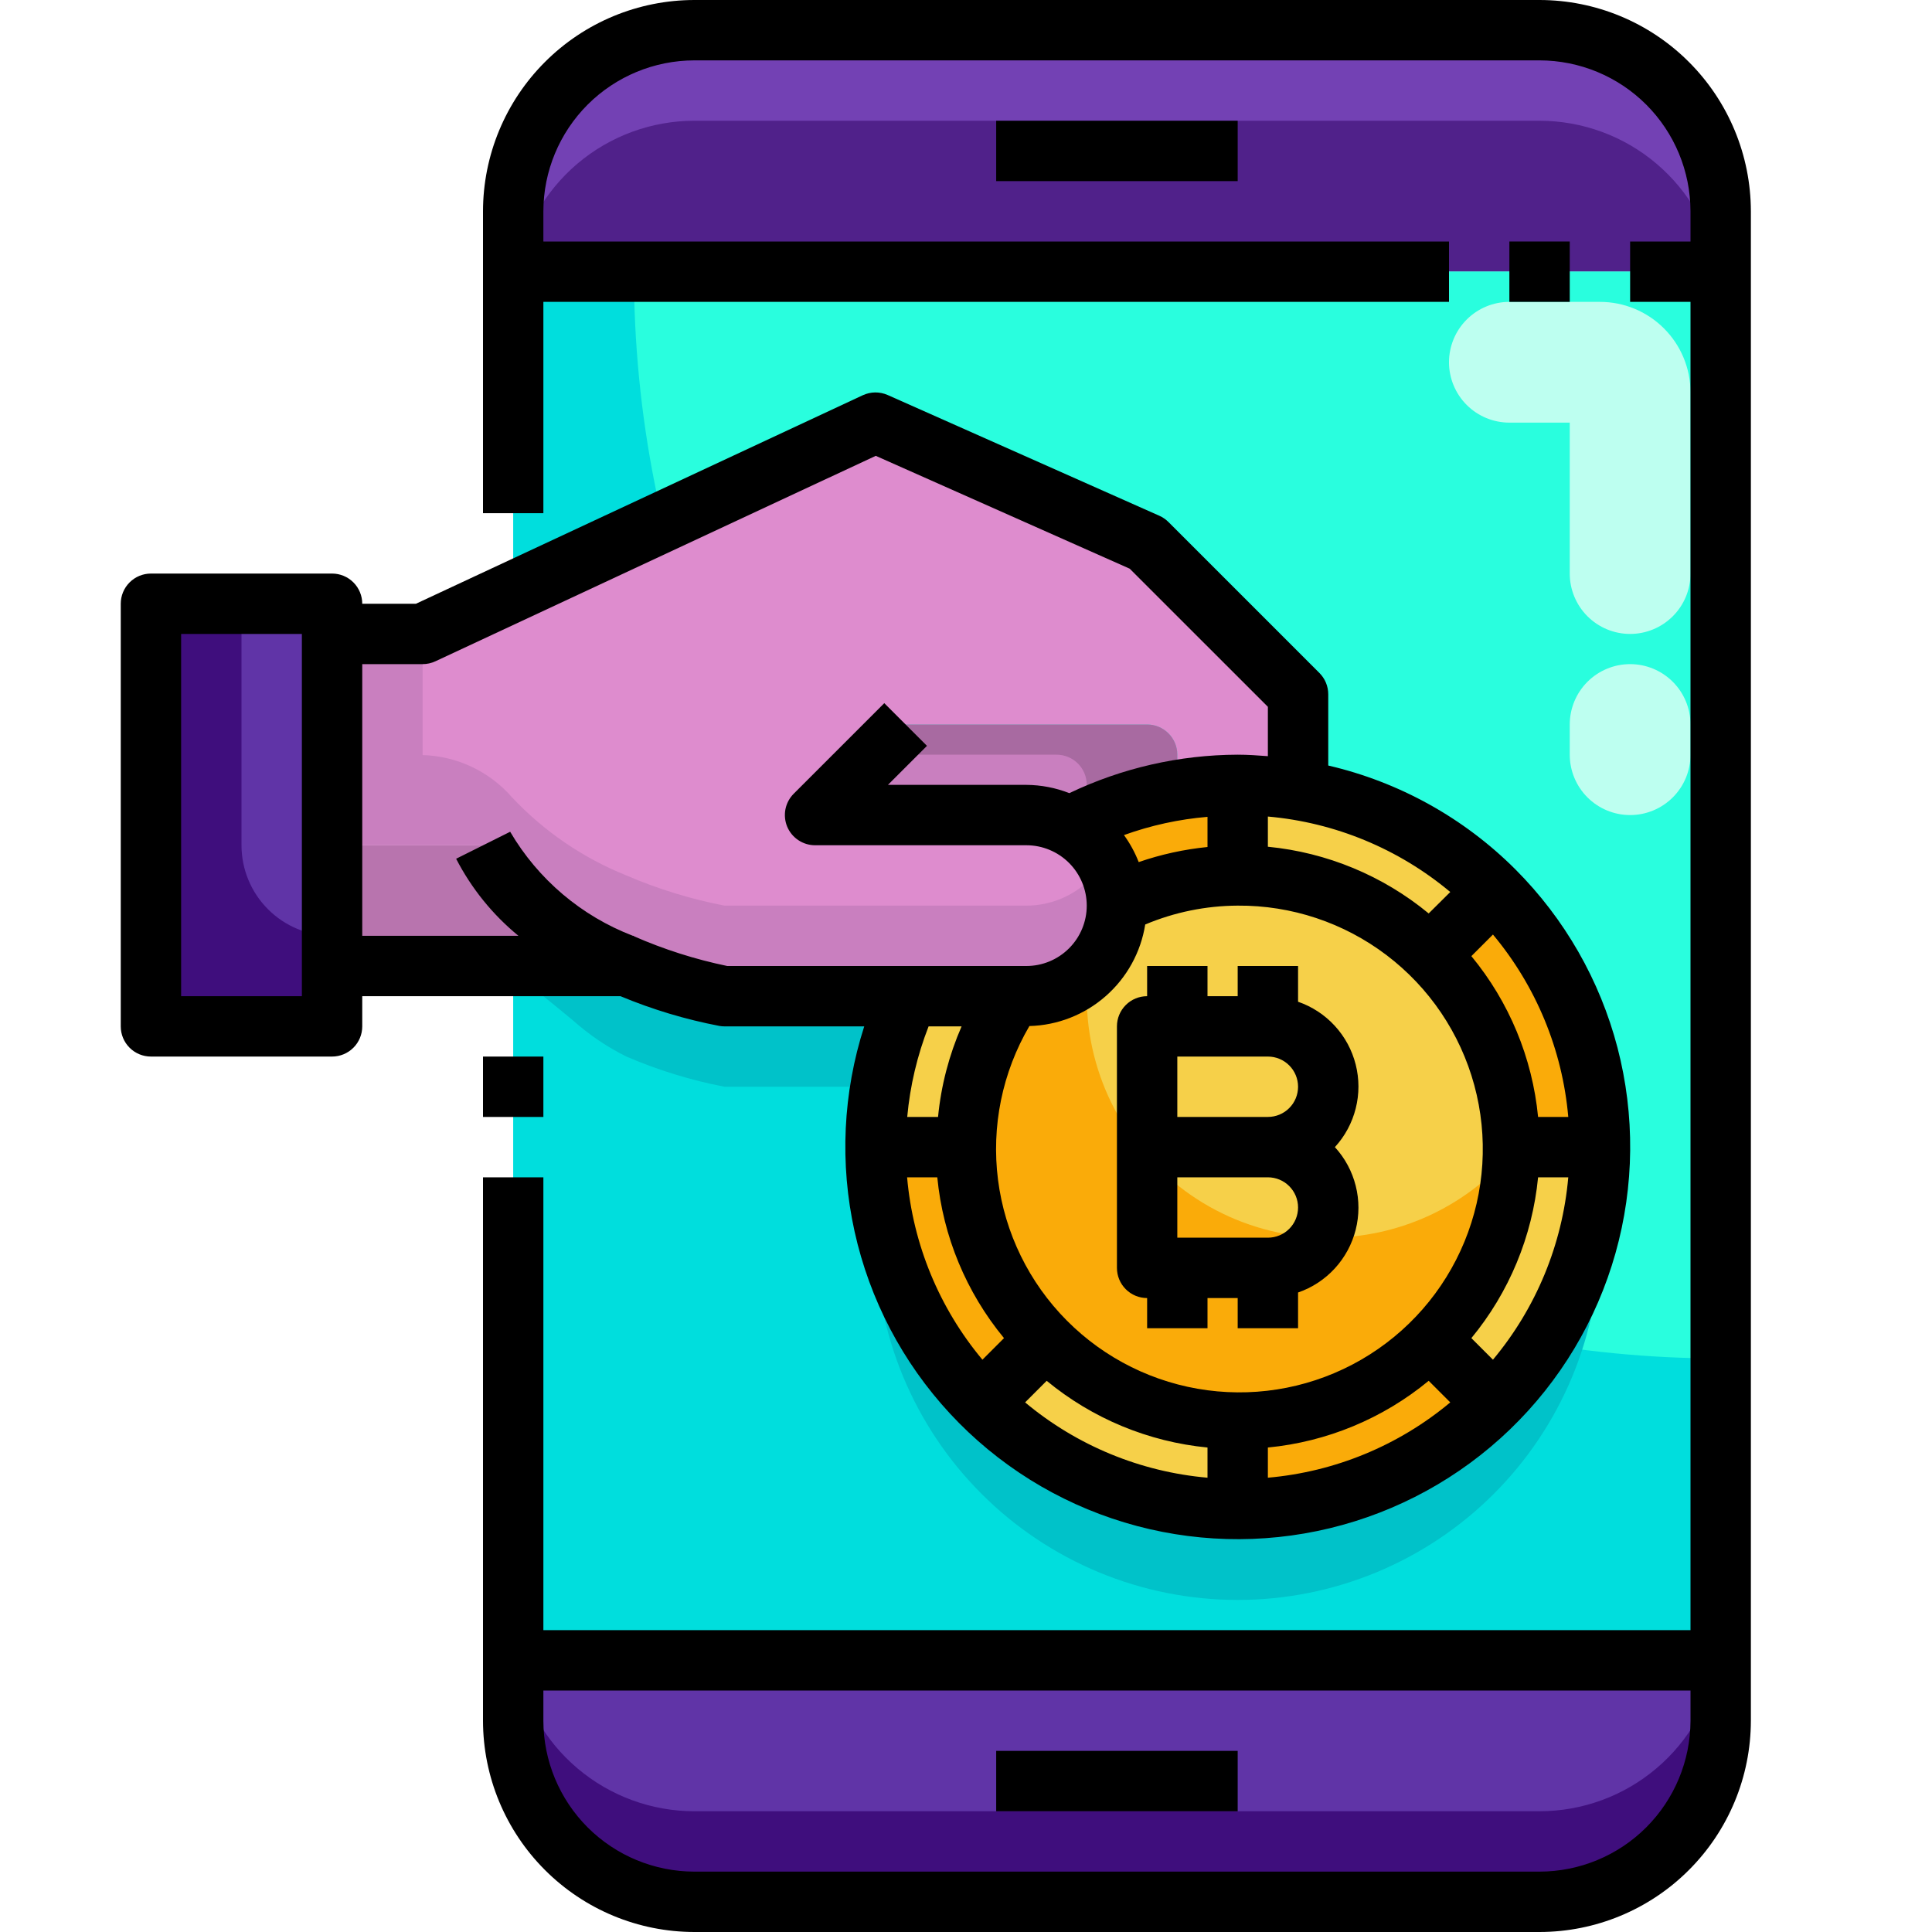
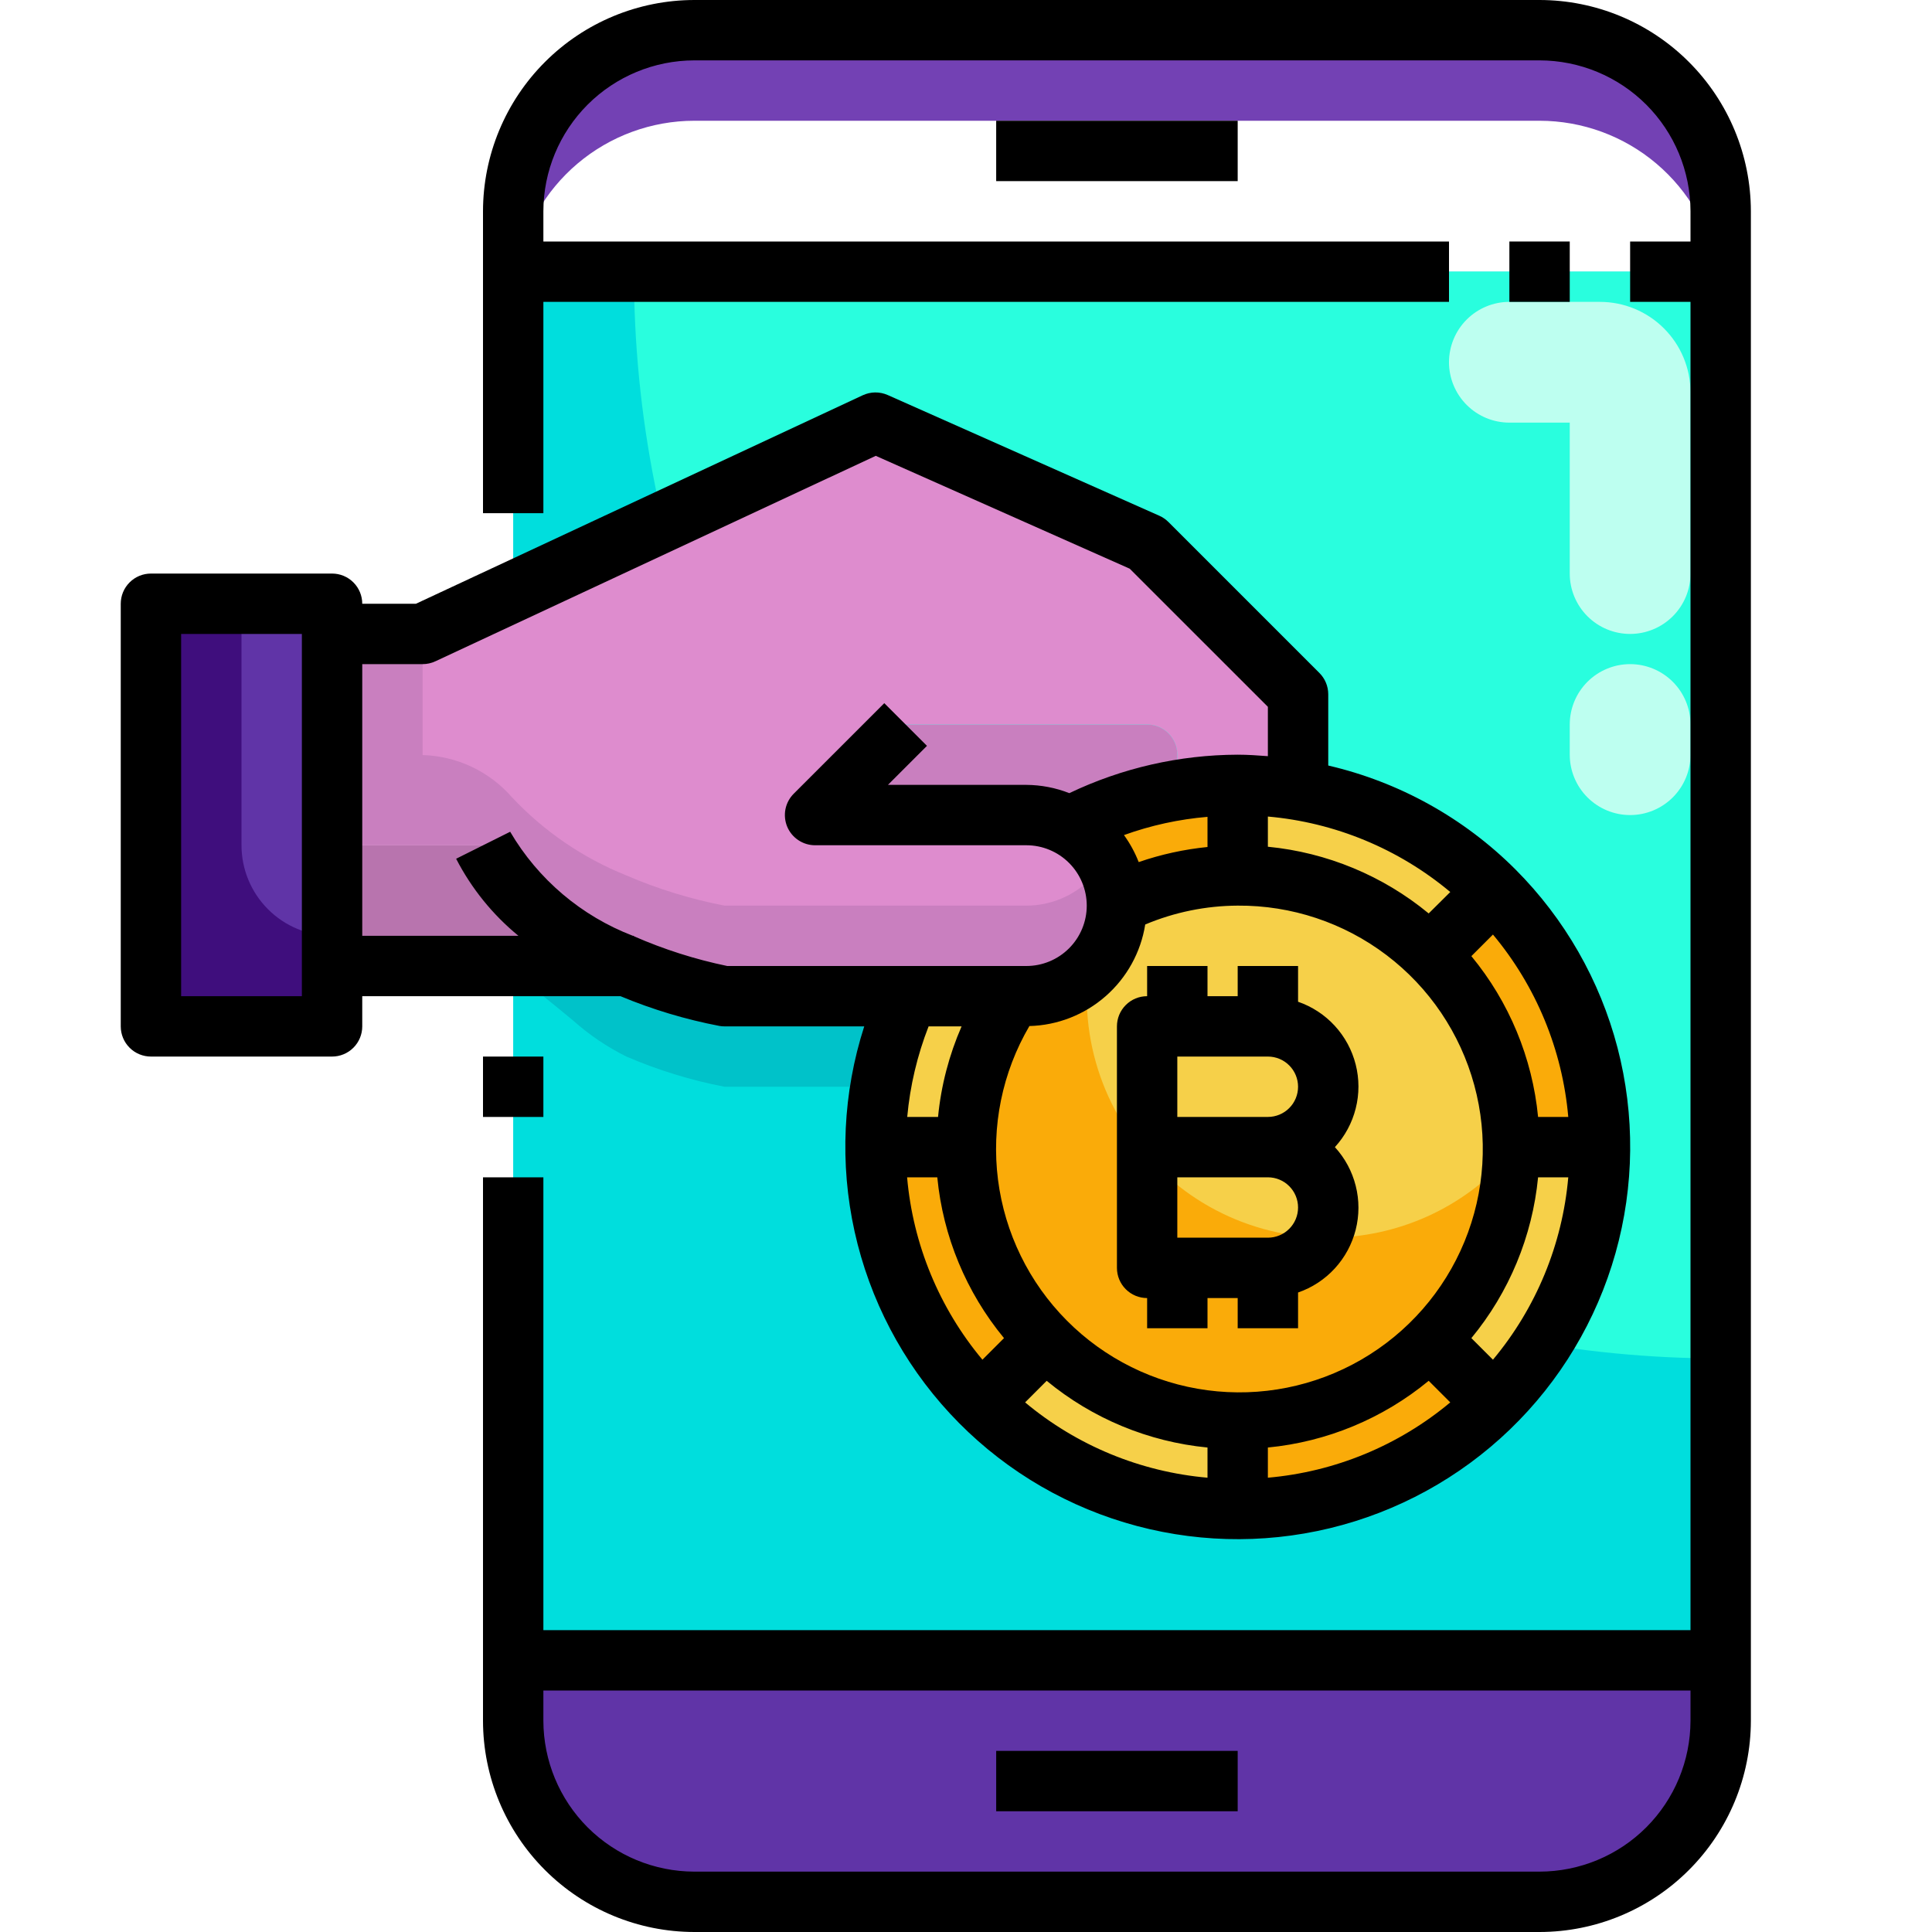
<svg xmlns="http://www.w3.org/2000/svg" width="64" height="64" fill="none" viewBox="0 0 64 64" id="payments">
  <path fill="#6034A7" d="M57 55V57C57 58.591 56.368 60.117 55.243 61.243C54.117 62.368 52.591 63 51 63H23C21.409 63 19.883 62.368 18.757 61.243C17.632 60.117 17 58.591 17 57V55H57Z" />
-   <path fill="#50218A" d="M57 7V9H17V7C17 5.409 17.632 3.883 18.757 2.757C19.883 1.632 21.409 1 23 1H51C52.591 1 54.117 1.632 55.243 2.757C56.368 3.883 57 5.409 57 7Z" />
  <path fill="#7341B4" d="M57 7C57 5.409 56.368 3.883 55.243 2.757C54.117 1.632 52.591 1 51 1H23C21.409 1 19.883 1.632 18.757 2.757C17.632 3.883 17 5.409 17 7V9H17.09C17.326 7.603 18.049 6.335 19.131 5.419C20.212 4.504 21.583 4.001 23 4H51C52.417 4.001 53.788 4.504 54.869 5.419C55.951 6.335 56.674 7.603 56.91 9H57V7Z" />
-   <path fill="#3F0E7D" d="M17 57C17 58.591 17.632 60.117 18.757 61.243C19.883 62.368 21.409 63 23 63H51C52.591 63 54.117 62.368 55.243 61.243C56.368 60.117 57 58.591 57 57V55H56.91C56.674 56.397 55.951 57.666 54.869 58.581C53.788 59.496 52.417 59.999 51 60H23C21.583 59.999 20.212 59.496 19.131 58.581C18.049 57.666 17.326 56.397 17.09 55H17V57Z" />
  <path fill="#00DEDD" d="M57 9V55H17V17V9H57Z" />
  <path fill="#29FEDE" d="M21 9C20.997 13.728 21.927 18.411 23.735 22.78C25.543 27.149 28.195 31.118 31.538 34.462C34.882 37.805 38.851 40.457 43.22 42.265C47.589 44.073 52.272 45.003 57 45V9H21Z" />
  <path fill="#FAAB09" d="M41 47C45.971 47 50 42.971 50 38C50 33.029 45.971 29 41 29C36.029 29 32 33.029 32 38C32 42.971 36.029 47 41 47Z" />
  <path fill="#FAAB09" d="M41 29C39.818 28.998 38.648 29.231 37.556 29.684 36.465 30.137 35.473 30.802 34.64 31.64L32.51 29.51C33.624 28.394 34.948 27.51 36.405 26.907 37.862 26.305 39.423 25.997 41 26V29zM32 38C31.999 39.182 32.231 40.352 32.684 41.444 33.137 42.535 33.802 43.527 34.64 44.36L32.51 46.49C31.394 45.376 30.51 44.052 29.907 42.595 29.305 41.138 28.997 39.577 29 38H32zM41 47C42.182 47.002 43.352 46.769 44.444 46.316 45.535 45.863 46.527 45.198 47.36 44.36L49.49 46.49C48.376 47.606 47.052 48.49 45.595 49.093 44.138 49.695 42.577 50.003 41 50V47zM50 38C50.002 36.818 49.769 35.648 49.316 34.556 48.863 33.465 48.198 32.473 47.36 31.64L49.49 29.51C50.606 30.624 51.49 31.948 52.093 33.405 52.695 34.862 53.003 36.423 53 38H50z" />
  <path fill="#F6D049" d="M34.64 31.64C33.802 32.473 33.137 33.465 32.684 34.556 32.231 35.648 31.999 36.818 32 38H29C28.997 36.423 29.305 34.862 29.907 33.405 30.51 31.948 31.394 30.624 32.51 29.51L34.64 31.64zM34.64 44.36C35.473 45.198 36.465 45.863 37.556 46.316 38.648 46.769 39.818 47.002 41 47V50C39.423 50.003 37.862 49.695 36.405 49.093 34.948 48.49 33.624 47.606 32.51 46.49L34.64 44.36zM50 38H53C53.003 39.577 52.695 41.138 52.093 42.595 51.49 44.052 50.606 45.376 49.49 46.49L47.36 44.36C48.198 43.527 48.863 42.535 49.316 41.444 49.769 40.352 50.002 39.182 50 38zM41 26C42.577 25.997 44.138 26.305 45.595 26.907 47.052 27.51 48.376 28.394 49.49 29.51L47.36 31.64C46.527 30.802 45.535 30.137 44.444 29.684 43.352 29.231 42.182 28.998 41 29V26z" />
  <path fill="#F6D049" d="M44 41C45.132 41.001 46.251 40.76 47.283 40.295C48.315 39.829 49.236 39.149 49.985 38.3C49.985 38.2 50 38.1 50 38C50.002 36.421 49.587 34.869 48.799 33.501C48.01 32.132 46.875 30.996 45.507 30.206C44.14 29.416 42.588 29 41.009 29C39.43 29 37.878 29.417 36.511 30.207C36.056 31.416 35.902 32.718 36.061 34C36.22 35.282 36.688 36.507 37.424 37.568C38.161 38.629 39.144 39.496 40.289 40.094C41.435 40.692 42.708 41.003 44 41Z" />
  <path fill="#6034A7" d="M11 28V32V34H5V20H11V21V28Z" />
  <path fill="#B874AE" d="M20.75 32H11V28H16C17.072 29.844 18.751 31.258 20.75 32Z" />
  <path fill="#C97FBF" d="M38 24C38.265 24 38.52 24.105 38.707 24.293C38.895 24.48 39 24.735 39 25V26.17C37.758 26.377 36.557 26.778 35.44 27.36H35.43C34.991 27.122 34.499 26.998 34 27H27L30 24H38Z" />
  <path fill="#DE8CCE" d="M20.75 32C18.751 31.258 17.072 29.844 16 28H11V21H14L29 14L38 18L43 23V26L42.97 26.16C42.319 26.051 41.66 25.997 41 26C40.33 26.001 39.661 26.058 39 26.17V25C39 24.735 38.895 24.48 38.707 24.293C38.52 24.105 38.265 24 38 24H30L27 27H34C34.499 26.998 34.991 27.122 35.43 27.36H35.44C35.903 27.616 36.29 27.989 36.564 28.442C36.838 28.895 36.988 29.411 37 29.94V30C37 30.796 36.684 31.559 36.121 32.121C35.559 32.684 34.796 33 34 33H24C22.884 32.785 21.794 32.449 20.75 32Z" />
  <path fill="#3F0E7D" d="M8 20V28C8 28.796 8.316 29.559 8.879 30.121C9.441 30.684 10.204 31 11 31V34H5V20H8Z" />
-   <path fill="#A86AA1" d="M39 25C39 24.735 38.895 24.48 38.707 24.293C38.52 24.105 38.265 24 38 24H30L29 25H35C35.265 25 35.52 25.105 35.707 25.293C35.895 25.48 36 25.735 36 26V27.1C36.955 26.66 37.963 26.348 39 26.174V25Z" />
  <path fill="#C97FBF" d="M36.6 28.5C36.465 28.725 36.304 28.933 36.12 29.12C35.842 29.399 35.511 29.62 35.148 29.771C34.784 29.922 34.394 30 34 30H24C22.884 29.785 21.794 29.449 20.75 29C19.311 28.423 18.017 27.538 16.956 26.407C16.586 25.983 16.132 25.641 15.624 25.401C15.115 25.161 14.562 25.029 14 25.012V21H11V28H16C17.072 29.844 18.751 31.258 20.75 32C21.794 32.449 22.884 32.785 24 33H34C34.796 33 35.559 32.684 36.121 32.121C36.684 31.559 37 30.796 37 30V29.94C36.992 29.434 36.854 28.938 36.6 28.5Z" />
-   <path fill="#00C2C9" d="M52.9 39.5C52.537 42.4 51.127 45.067 48.936 47.001C46.745 48.935 43.923 50.002 41 50.002C38.077 50.002 35.255 48.935 33.064 47.001C30.873 45.067 29.463 42.4 29.1 39.5C29.036 39.998 29.003 40.498 29 41C29 42.576 29.31 44.136 29.913 45.592C30.517 47.048 31.4 48.371 32.515 49.485C33.629 50.6 34.952 51.483 36.408 52.087C37.864 52.69 39.424 53 41 53C42.576 53 44.136 52.69 45.592 52.087C47.048 51.483 48.371 50.6 49.485 49.485C50.6 48.371 51.483 47.048 52.087 45.592C52.69 44.136 53 42.576 53 41C52.997 40.498 52.964 39.998 52.9 39.5Z" />
  <path fill="#BDFFF0" d="M54 21C53.47 21 52.961 20.789 52.586 20.414 52.211 20.039 52 19.53 52 19V14H50C49.47 14 48.961 13.789 48.586 13.414 48.211 13.039 48 12.53 48 12 48 11.47 48.211 10.961 48.586 10.586 48.961 10.211 49.47 10 50 10H53C53.796 10 54.559 10.316 55.121 10.879 55.684 11.441 56 12.204 56 13V19C56 19.53 55.789 20.039 55.414 20.414 55.039 20.789 54.53 21 54 21zM54 27C53.47 27 52.961 26.789 52.586 26.414 52.211 26.039 52 25.53 52 25V24C52 23.47 52.211 22.961 52.586 22.586 52.961 22.211 53.47 22 54 22 54.53 22 55.039 22.211 55.414 22.586 55.789 22.961 56 23.47 56 24V25C56 25.53 55.789 26.039 55.414 26.414 55.039 26.789 54.53 27 54 27z" />
  <path fill="#00C2C9" d="M24 33C23.149 32.837 22.312 32.603 21.5 32.3C21.255 32.21 21 32.113 20.746 32H17V33H18C18.318 33.252 18.65 33.532 18.987 33.808C19.519 34.282 20.112 34.683 20.75 35C21.794 35.449 22.884 35.785 24 36H29.19C29.362 34.965 29.668 33.956 30.1 33H24Z" />
  <path fill="#000" d="M20.554 33C21.611 33.441 22.71 33.771 23.835 33.986C23.89 33.996 23.945 34 24 34H28.629C27.921 36.198 27.811 38.545 28.31 40.799C28.81 43.054 29.901 45.135 31.471 46.828C33.041 48.521 35.034 49.765 37.245 50.432C39.456 51.1 41.804 51.166 44.049 50.625C46.294 50.084 48.354 48.955 50.018 47.353C51.681 45.752 52.889 43.736 53.515 41.514C54.141 39.291 54.164 36.942 53.582 34.707C52.999 32.473 51.832 30.434 50.2 28.8C48.496 27.096 46.348 25.904 44 25.359V23C44 22.735 43.895 22.48 43.707 22.293L38.707 17.293C38.62 17.206 38.519 17.136 38.407 17.086L29.407 13.086C29.276 13.028 29.135 12.999 28.992 13C28.849 13.001 28.708 13.034 28.578 13.094L13.778 20H12C12 19.735 11.895 19.48 11.707 19.293C11.52 19.105 11.265 19 11 19H5C4.735 19 4.48 19.105 4.293 19.293C4.105 19.48 4 19.735 4 20V34C4 34.265 4.105 34.52 4.293 34.707C4.48 34.895 4.735 35 5 35H11C11.265 35 11.52 34.895 11.707 34.707C11.895 34.52 12 34.265 12 34V33H20.554ZM31.854 34C31.438 34.953 31.174 35.965 31.074 37H30.053C30.146 35.972 30.385 34.962 30.761 34H31.854ZM47.327 30.259C45.811 29.008 43.956 28.239 42 28.049V27.049C44.222 27.244 46.331 28.117 48.042 29.549L47.327 30.259ZM40 28.058C39.224 28.136 38.459 28.303 37.721 28.558C37.597 28.24 37.433 27.939 37.233 27.663C38.125 27.341 39.055 27.138 40 27.059V28.058ZM37.937 30.625C38.907 30.217 39.948 30.005 41 30C42.779 29.987 44.513 30.564 45.93 31.639C47.348 32.714 48.37 34.228 48.837 35.945C49.304 37.662 49.19 39.485 48.513 41.13C47.836 42.776 46.633 44.151 45.093 45.041C43.552 45.932 41.761 46.288 39.997 46.054C38.233 45.82 36.596 45.008 35.342 43.747C34.087 42.486 33.285 40.844 33.06 39.079C32.836 37.314 33.201 35.525 34.1 33.989C35.032 33.965 35.925 33.615 36.626 33C37.327 32.386 37.791 31.546 37.937 30.625ZM34.673 45.741C36.189 46.992 38.044 47.761 40 47.951V48.951C37.778 48.757 35.669 47.886 33.958 46.456L34.673 45.741ZM42 47.951C43.956 47.762 45.811 46.992 47.327 45.741L48.042 46.456C46.331 47.886 44.222 48.757 42 48.951V47.951ZM30.049 39H31.049C31.238 40.956 32.008 42.811 33.259 44.327L32.544 45.042C31.114 43.331 30.243 41.222 30.049 39ZM49.456 45.042L48.741 44.327C49.992 42.811 50.761 40.956 50.951 39H51.951C51.757 41.222 50.886 43.331 49.456 45.042ZM51.951 37H50.951C50.762 35.044 49.992 33.189 48.741 31.673L49.456 30.958C50.886 32.669 51.757 34.778 51.951 37ZM14 22C14.146 22 14.291 21.968 14.423 21.906L29.01 15.1L37.424 18.839L42 23.414V25.049C41.668 25.024 41.336 25 41 25C39.07 25.006 37.165 25.441 35.423 26.274C34.97 26.096 34.487 26.003 34 26H29.414L30.707 24.707L29.293 23.293L26.293 26.293C26.153 26.433 26.058 26.611 26.019 26.805C25.981 26.999 26.001 27.2 26.076 27.383C26.152 27.565 26.28 27.721 26.445 27.831C26.609 27.941 26.802 28 27 28H34C34.53 28 35.039 28.211 35.414 28.586C35.789 28.961 36 29.47 36 30C36 30.53 35.789 31.039 35.414 31.414C35.039 31.789 34.53 32 34 32H24.091C23.029 31.78 21.993 31.45 21 31.015V31H20.966C19.259 30.345 17.825 29.13 16.9 27.553L15.11 28.447C15.617 29.43 16.319 30.299 17.174 31H12V22H14ZM10 33H6V21H10V33Z" />
  <path fill="#000" d="M38 43V44H40V43H41V44H43V42.816C43.466 42.655 43.884 42.381 44.217 42.018 44.55 41.655 44.788 41.215 44.909 40.737 45.03 40.26 45.031 39.759 44.91 39.282 44.79 38.804 44.553 38.363 44.22 38 44.553 37.637 44.79 37.196 44.91 36.718 45.031 36.241 45.03 35.74 44.909 35.263 44.788 34.785 44.55 34.345 44.217 33.982 43.884 33.619 43.466 33.345 43 33.184V32H41V33H40V32H38V33C37.735 33 37.48 33.105 37.293 33.293 37.105 33.48 37 33.735 37 34V42C37 42.265 37.105 42.52 37.293 42.707 37.48 42.895 37.735 43 38 43zM42 41H39V39H42C42.265 39 42.52 39.105 42.707 39.293 42.895 39.48 43 39.735 43 40 43 40.265 42.895 40.52 42.707 40.707 42.52 40.895 42.265 41 42 41zM39 35H42C42.265 35 42.52 35.105 42.707 35.293 42.895 35.48 43 35.735 43 36 43 36.265 42.895 36.52 42.707 36.707 42.52 36.895 42.265 37 42 37H39V35zM18 35H16V37H18V35z" />
  <path fill="#000" d="M51 0H23C21.144 0.002 19.365 0.74 18.053 2.053C16.74 3.365 16.002 5.144 16 7V17H18V10H48V8H18V7C18.002 5.674 18.529 4.404 19.466 3.466C20.404 2.529 21.674 2.002 23 2H51C52.326 2.002 53.596 2.529 54.534 3.466C55.471 4.404 55.998 5.674 56 7V8H54V10H56V54H18V39H16V57C16.002 58.856 16.74 60.635 18.053 61.947C19.365 63.26 21.144 63.998 23 64H51C52.856 63.998 54.635 63.26 55.947 61.947C57.26 60.635 57.998 58.856 58 57V7C57.998 5.144 57.26 3.365 55.947 2.053C54.635 0.74 52.856 0.002 51 0V0ZM51 62H23C21.674 61.998 20.404 61.471 19.466 60.534C18.529 59.596 18.002 58.326 18 57V56H56V57C55.998 58.326 55.471 59.596 54.534 60.534C53.596 61.471 52.326 61.998 51 62Z" />
  <path fill="#000" d="M52 8H50V10H52V8zM41 4H33V6H41V4zM41 58H33V60H41V58z" />
</svg>